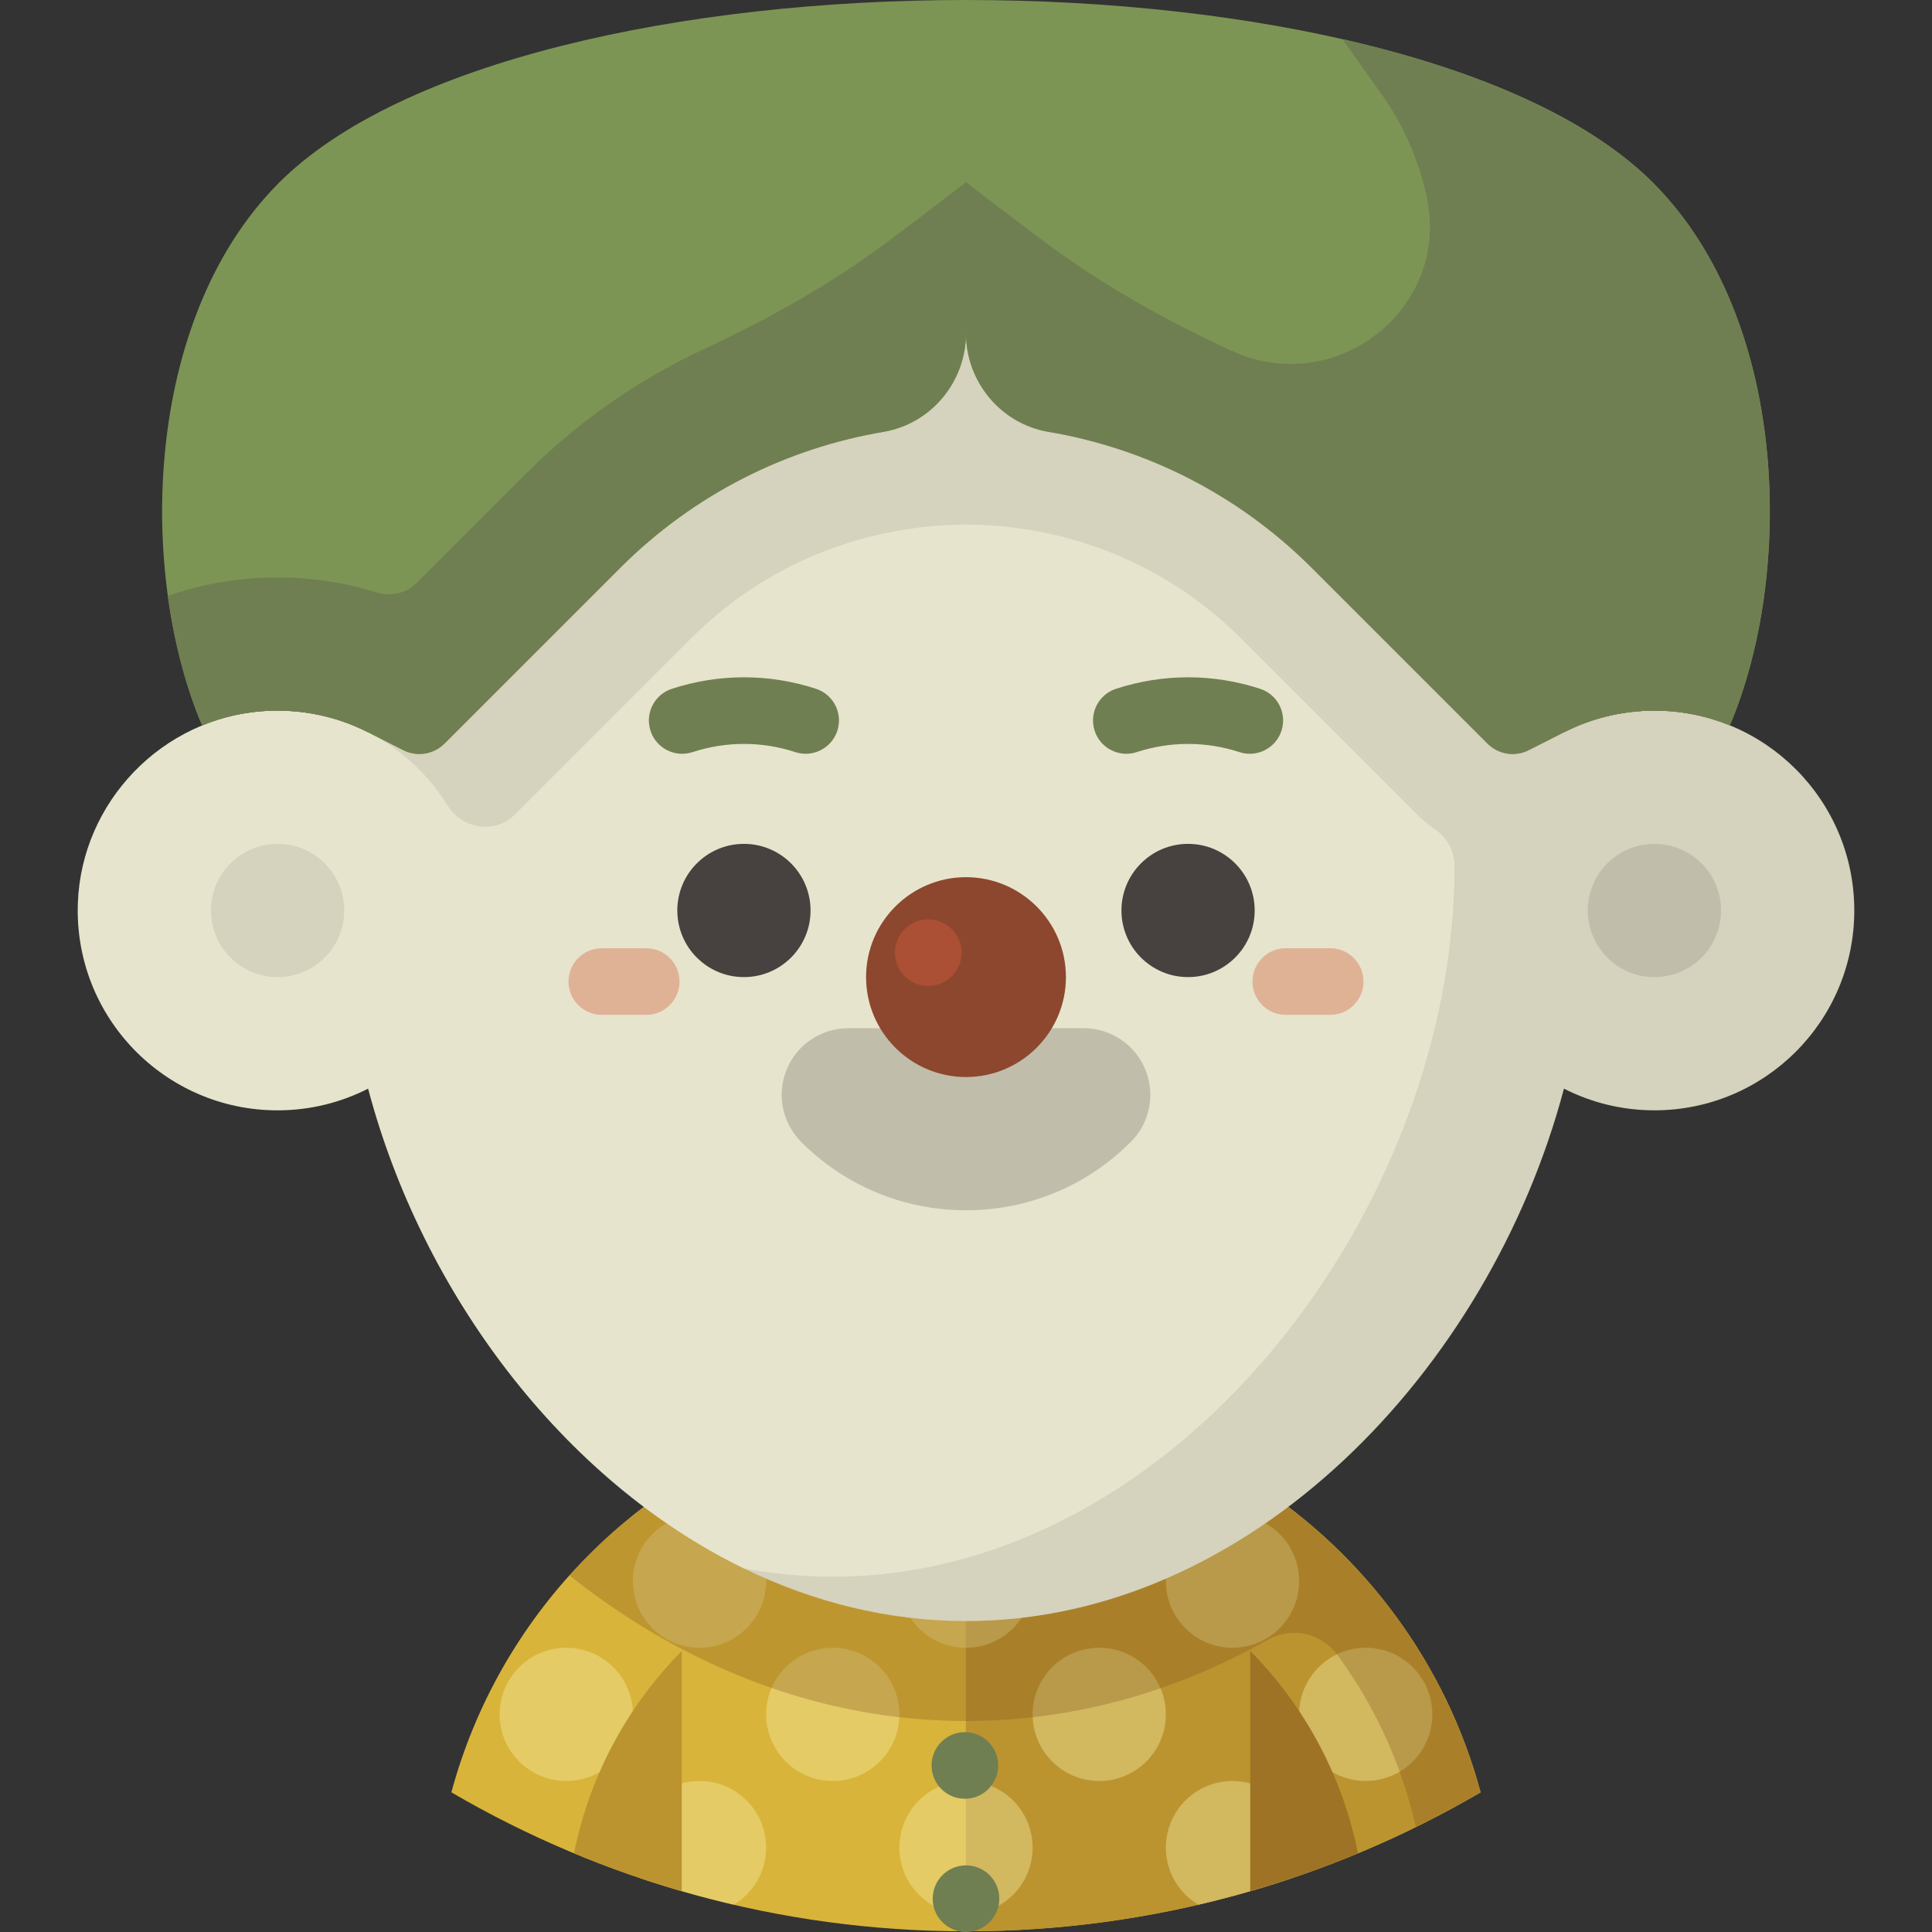
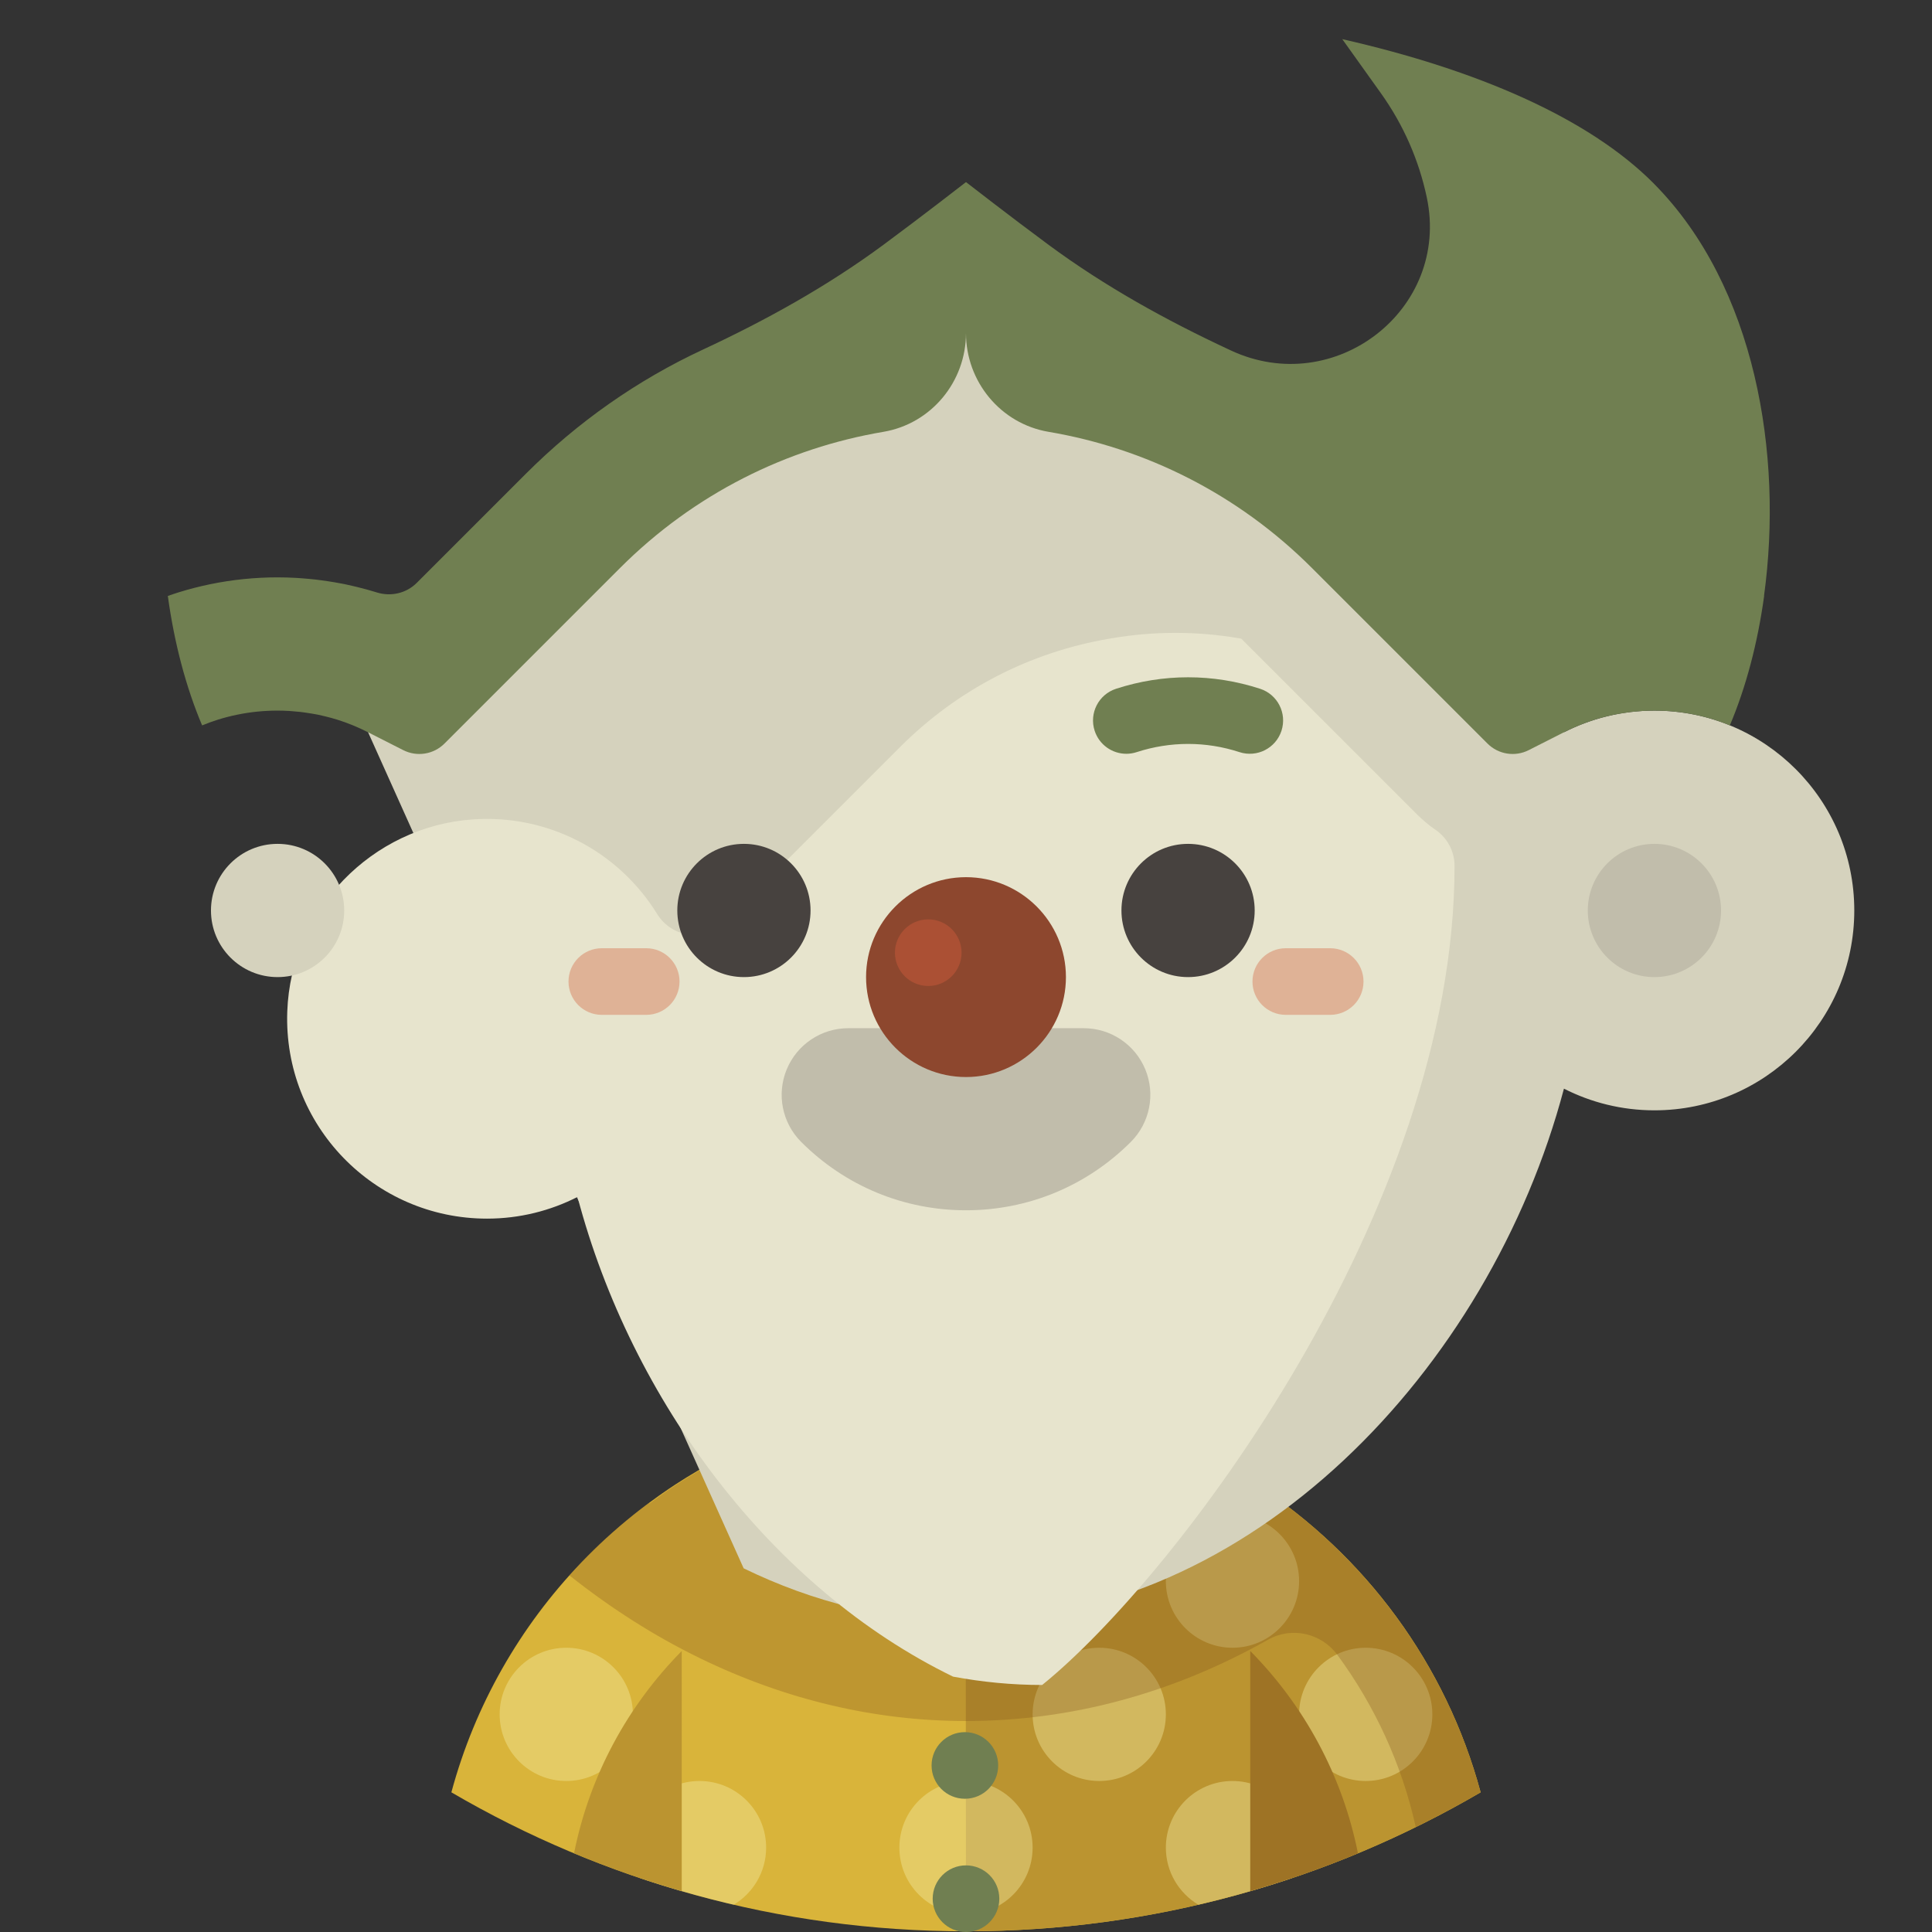
<svg xmlns="http://www.w3.org/2000/svg" height="800px" width="800px" version="1.1" id="Layer_1" viewBox="0 0 512 512" xml:space="preserve">
  <rect x="0" y="0" width="512" height="512" fill="#333333" stroke="none" />
  <path style="fill:#D9B43A;" d="M333.005,393.402c-0.001,0-0.001-0.001-0.002-0.001c-1.924-1.254-3.881-2.462-5.869-3.624  c-20.95-12.284-45.224-19.335-71.264-19.335s-50.055,7.05-71.004,19.335c-1.988,1.161-3.944,2.369-5.869,3.624  c-0.001,0-0.001,0.001-0.002,0.001l0,0c-0.001,0.001-0.004,0.002-0.005,0.004c-1.171,0.764-2.327,1.549-3.473,2.346  c-0.306,0.213-0.61,0.428-0.915,0.644c-0.918,0.649-1.828,1.309-2.731,1.979c-0.242,0.18-0.488,0.359-0.73,0.54  c-2.312,1.74-4.564,3.551-6.763,5.427c-0.169,0.145-0.338,0.29-0.506,0.435c-1.068,0.919-2.123,1.853-3.163,2.804  c-0.018,0.017-0.035,0.032-0.053,0.048c-2.252,2.061-4.433,4.197-6.547,6.399c-0.042,0.045-0.086,0.089-0.128,0.134  c-16.119,16.836-28.118,37.648-34.363,60.824c40.05,23.405,86.645,36.83,136.379,36.83s96.329-13.425,136.379-36.83  C383.228,441.024,361.737,412.126,333.005,393.402z" />
  <path style="fill:#BB9430;" d="M333.005,393.402c-0.001,0-0.001-0.001-0.002-0.001c-1.924-1.254-3.881-2.462-5.869-3.624  c-20.95-12.284-45.224-19.335-71.264-19.335l0.129,141.372c49.735,0,96.329-13.425,136.379-36.83  C383.228,441.024,361.737,412.126,333.005,393.402z" />
  <g style="opacity:0.4;">
-     <circle style="fill:#F6EEA4;" cx="185.379" cy="419.016" r="17.655" />
    <circle style="fill:#F6EEA4;" cx="150.069" cy="454.326" r="17.655" />
    <circle style="fill:#F6EEA4;" cx="256" cy="419.016" r="17.655" />
    <circle style="fill:#F6EEA4;" cx="256" cy="489.637" r="17.655" />
-     <circle style="fill:#F6EEA4;" cx="220.689" cy="454.326" r="17.655" />
    <circle style="fill:#F6EEA4;" cx="326.62" cy="419.016" r="17.655" />
    <circle style="fill:#F6EEA4;" cx="291.31" cy="454.326" r="17.655" />
    <circle style="fill:#F6EEA4;" cx="361.931" cy="454.326" r="17.655" />
    <path style="fill:#F6EEA4;" d="M203.034,489.637c0-9.75-7.905-17.655-17.655-17.655c-9.75,0-17.655,7.905-17.655,17.655   c0,2.928,0.724,5.683,1.986,8.114c8.08,2.717,16.33,5.064,24.73,7.019C199.582,501.683,203.034,496.07,203.034,489.637z" />
    <path style="fill:#F6EEA4;" d="M344.276,489.637c0-9.75-7.905-17.655-17.655-17.655c-9.75,0-17.655,7.905-17.655,17.655   c0,6.434,3.452,12.047,8.595,15.133c8.4-1.955,16.65-4.301,24.73-7.019C343.552,495.319,344.276,492.565,344.276,489.637z" />
  </g>
  <path style="opacity:0.3;fill:#80531A;enable-background:new    ;" d="M392.379,474.984c-5.831-21.639-16.689-41.208-31.221-57.415  c0.004-0.002,0.007-0.006,0.011-0.008c-0.079-0.088-0.166-0.161-0.245-0.248c-6.078-6.745-12.779-12.918-20.043-18.39l-0.504-0.169  c-2.432-1.816-4.913-3.568-7.462-5.226c-1.896-1.233-3.823-2.423-5.78-3.566c-20.739-12.149-44.817-19.166-70.55-19.322L256,370.443  v0.186c-0.097,0-0.192-0.005-0.288-0.005c-26.063,0-49.872,7.05-70.847,19.337c-0.932,0.544-1.856,1.099-2.773,1.665  c-0.887,0.546-1.767,1.104-2.64,1.669c-0.026,0.016-0.053,0.033-0.079,0.049c-0.001,0-0.002,0.001-0.002,0.002  c-0.094,0.061-0.191,0.12-0.286,0.181c0.002,0.004,0.005,0.006,0.007,0.009c-2.358,1.534-4.641,3.168-6.894,4.841l-0.326-0.006  c-0.242,0.18-0.488,0.359-0.73,0.54c-2.312,1.74-4.564,3.551-6.763,5.427c-0.169,0.145-0.338,0.29-0.506,0.435  c-1.068,0.919-2.123,1.853-3.163,2.804l-1.648,1.489c-1.698,1.535-3.281,3.189-4.852,4.854c-0.075,0.08-0.152,0.159-0.228,0.239  c-1.048,1.095-2.076,2.207-3.088,3.334c10.893,8.649,22.484,16.057,34.592,21.947c22.71,11.049,46.434,16.65,70.512,16.65  c27.813,0,54.915-7.363,80.07-21.565c6.248-3.528,14.105-1.735,18.354,4.045c9.85,13.399,17.042,28.865,20.774,45.628  C381.045,481.327,386.779,478.257,392.379,474.984z" />
  <g>
    <circle style="fill:#707F51;" cx="255.705" cy="467.862" r="8.828" />
    <circle style="fill:#707F51;" cx="256" cy="503.172" r="8.828" />
  </g>
  <path style="fill:#BB9430;" d="M152.125,491.147c9.267,3.856,18.792,7.213,28.546,10.035V437.53  C166.404,451.959,156.255,470.467,152.125,491.147z" />
  <path style="fill:#9E7325;" d="M331.328,437.53v63.652c9.754-2.821,19.279-6.179,28.546-10.035  C355.744,470.467,345.595,451.959,331.328,437.53z" />
  <path style="fill:#D5D2BD;" d="M438.437,188.322c-8.635,0-16.778,2.08-23.982,5.745c-0.001-0.002-0.001-0.006-0.002-0.008l0,0  c0-0.001-0.001-0.004-0.001-0.005c-0.561-2.122-1.158-4.238-1.79-6.345c-0.016-0.055-0.034-0.112-0.052-0.167  c-0.619-2.059-1.27-4.11-1.955-6.152c-0.028-0.084-0.058-0.167-0.086-0.251c-0.679-2.016-1.388-4.024-2.129-6.023  c-0.036-0.097-0.073-0.193-0.109-0.291c-0.738-1.981-1.507-3.952-2.305-5.913c-0.018-0.042-0.032-0.085-0.049-0.127  c-0.001,0-0.001,0.001-0.002,0.001c-0.593,0.267-1.189,0.531-1.776,0.812l-37.801-37.801c-5.488-5.488-11.332-10.51-17.468-15.068  c-19.541-14.516-42.139-24.218-66.435-28.366c-0.006-0.024-0.011-0.053-0.011-0.087h-52.966c0,0.034-0.005,0.064-0.012,0.087  c-31.925,5.45-60.935,20.466-83.903,43.433l-37.8,37.8l-0.002,0.001c-0.589-0.283-1.183-0.546-1.776-0.812  c-0.001,0-0.002-0.001-0.004-0.001c-0.028,0.069-0.053,0.14-0.081,0.209c-0.771,1.895-1.511,3.799-2.227,5.713  c-0.079,0.211-0.157,0.423-0.235,0.633c-0.7,1.893-1.372,3.795-2.016,5.704c-0.075,0.221-0.147,0.444-0.221,0.666  c-0.64,1.921-1.256,3.849-1.838,5.784c-0.053,0.175-0.102,0.352-0.154,0.527c-0.597,2.004-1.169,4.016-1.702,6.033  c0,0.001,0,0.001,0,0.002l99.528,221.57c18.299,8.903,38.162,13.983,58.927,13.983c75.276,0,138.759-66.581,158.458-141.1  c7.201,3.664,15.345,5.744,23.979,5.744c29.252,0,52.966-23.713,52.966-52.966S467.689,188.322,438.437,188.322z" />
-   <path style="fill:#E7E4CD;" d="M385.471,229.517c0-0.022,0-0.045,0-0.067c-0.001-3.792-1.882-7.359-5.003-9.511  c-1.76-1.214-3.43-2.598-4.985-4.152l-46.538-46.538c-15.2-15.201-34.391-25.123-55.497-28.698l-0.563-0.097  c-11.159-1.91-22.562-1.913-33.723-0.008l-0.612,0.105c-21.106,3.575-40.296,13.498-55.496,28.698l-46.537,46.537  c-0.038,0.038-0.074,0.074-0.112,0.112c-5.209,5.164-13.892,3.876-17.741-2.367c-5.102-8.276-12.417-15.042-21.12-19.472  c-0.001,0.002-0.001,0.006-0.002,0.008c-8.231-4.188-17.693-6.305-27.712-5.614c-26.825,1.85-48.237,24.023-49.198,50.895  c-1.078,30.136,23.034,54.906,52.93,54.906c8.639,0,16.787-2.081,23.991-5.75c14.265,53.96,51.48,103.756,99.519,127.124  c7.714,1.441,15.597,2.212,23.617,2.212C311.696,417.839,385.471,320.524,385.471,229.517z" />
+   <path style="fill:#E7E4CD;" d="M385.471,229.517c0-0.022,0-0.045,0-0.067c-0.001-3.792-1.882-7.359-5.003-9.511  c-1.76-1.214-3.43-2.598-4.985-4.152l-46.538-46.538l-0.563-0.097  c-11.159-1.91-22.562-1.913-33.723-0.008l-0.612,0.105c-21.106,3.575-40.296,13.498-55.496,28.698l-46.537,46.537  c-0.038,0.038-0.074,0.074-0.112,0.112c-5.209,5.164-13.892,3.876-17.741-2.367c-5.102-8.276-12.417-15.042-21.12-19.472  c-0.001,0.002-0.001,0.006-0.002,0.008c-8.231-4.188-17.693-6.305-27.712-5.614c-26.825,1.85-48.237,24.023-49.198,50.895  c-1.078,30.136,23.034,54.906,52.93,54.906c8.639,0,16.787-2.081,23.991-5.75c14.265,53.96,51.48,103.756,99.519,127.124  c7.714,1.441,15.597,2.212,23.617,2.212C311.696,417.839,385.471,320.524,385.471,229.517z" />
  <circle style="fill:#C1BDAB;" cx="438.437" cy="241.287" r="17.655" />
  <circle style="fill:#D5D2BD;" cx="73.563" cy="241.287" r="17.655" />
  <g>
    <path style="fill:#DFB296;" d="M171.255,268.947h-11.77c-4.876,0-8.828-3.952-8.828-8.828s3.951-8.828,8.828-8.828h11.77   c4.876,0,8.828,3.952,8.828,8.828S176.131,268.947,171.255,268.947z" />
    <path style="fill:#DFB296;" d="M352.515,268.947h-11.77c-4.876,0-8.828-3.952-8.828-8.828s3.951-8.828,8.828-8.828h11.77   c4.876,0,8.828,3.952,8.828,8.828S357.391,268.947,352.515,268.947z" />
  </g>
  <path style="fill:#C1BDAB;" d="M256,320.736c-16.488,0-32.001-6.432-43.68-18.114c-5.049-5.049-6.559-12.643-3.826-19.241  c2.733-6.597,9.17-10.898,16.311-10.898h62.391c7.141,0,13.578,4.301,16.311,10.898s1.223,14.191-3.826,19.241  C288,314.303,272.487,320.736,256,320.736z" />
  <path style="fill:#8D472E;" d="M256,232.46c-14.603,0-26.483,11.88-26.483,26.483s11.88,26.483,26.483,26.483  c14.603,0,26.483-11.88,26.483-26.483S270.603,232.46,256,232.46z" />
  <path style="fill:#AB5034;" d="M245.995,261.297c-4.868,0-8.828-3.959-8.828-8.828c0-4.868,3.959-8.828,8.828-8.828  s8.828,3.959,8.828,8.828C254.823,257.337,250.863,261.297,245.995,261.297z" />
  <g>
    <circle style="fill:#47423F;" cx="197.149" cy="241.287" r="17.655" />
    <circle style="fill:#47423F;" cx="314.85" cy="241.287" r="17.655" />
  </g>
  <g>
-     <path style="fill:#707F51;" d="M180.785,199.762c-3.722,0-7.182-2.372-8.393-6.103c-1.507-4.636,1.031-9.616,5.667-11.123   c12.505-4.063,25.708-4.063,38.183-0.001c4.636,1.509,7.17,6.491,5.661,11.126c-1.508,4.636-6.489,7.173-11.126,5.661   c-8.904-2.899-18.331-2.897-27.263,0.005C182.608,199.622,181.69,199.762,180.785,199.762z" />
    <path style="fill:#707F51;" d="M298.486,199.762c-3.722,0-7.182-2.372-8.393-6.103c-1.507-4.636,1.031-9.616,5.667-11.123   c12.505-4.063,25.708-4.063,38.183-0.001c4.636,1.509,7.17,6.491,5.661,11.126c-1.508,4.636-6.489,7.173-11.126,5.661   c-8.904-2.899-18.331-2.897-27.263,0.005C300.31,199.622,299.391,199.762,298.486,199.762z" />
  </g>
-   <path style="fill:#7C9554;" d="M438.437,48.807c-0.079-0.08-0.153-0.164-0.233-0.242C405.995,16.189,330.998,0,256,0  S106.005,16.189,73.796,48.565c-0.079,0.08-0.154,0.162-0.233,0.242C37.914,84.93,36.499,151.98,53.567,192.24  c1.389-0.567,2.801-1.088,4.247-1.536c1.658-0.516,3.352-0.952,5.076-1.305c3.446-0.706,7.017-1.077,10.673-1.077  c1.01,0,2.01,0.034,3.006,0.091c0.293,0.016,0.583,0.045,0.875,0.067c0.713,0.052,1.424,0.113,2.129,0.192  c0.31,0.035,0.618,0.077,0.926,0.118c0.706,0.092,1.408,0.198,2.106,0.318c0.267,0.046,0.533,0.093,0.798,0.142  c0.277,0.052,0.558,0.093,0.833,0.148c0.514,0.105,1.02,0.233,1.529,0.353c0.153,0.036,0.306,0.068,0.458,0.106  c1.04,0.255,2.073,0.531,3.088,0.846c2.857,0.889,5.601,2.026,8.228,3.362l9.331,4.733c3.632,1.843,8.038,1.141,10.918-1.74  l8.739-8.736l37.8-37.8c19.726-19.726,44.237-31.753,69.801-36.082c12.683-2.148,21.87-13.299,21.87-26.164  c0,12.864,9.187,24.016,21.87,26.164c25.564,4.329,50.076,16.357,69.802,36.082l37.8,37.8l8.738,8.738  c2.88,2.88,7.286,3.582,10.918,1.74l9.331-4.733c2.627-1.336,5.372-2.474,8.228-3.362c1.016-0.315,2.048-0.591,3.088-0.846  c0.152-0.038,0.306-0.069,0.458-0.106c0.508-0.12,1.015-0.247,1.529-0.353c0.275-0.057,0.557-0.097,0.833-0.148  c0.265-0.049,0.531-0.097,0.798-0.142c0.697-0.12,1.398-0.226,2.106-0.318c0.308-0.041,0.617-0.082,0.926-0.118  c0.705-0.08,1.416-0.14,2.129-0.192c0.292-0.021,0.581-0.049,0.875-0.067c0.996-0.055,1.997-0.091,3.006-0.091  c3.657,0,7.227,0.371,10.674,1.076c1.724,0.353,3.418,0.79,5.076,1.305c1.445,0.45,2.858,0.97,4.247,1.536  C475.501,151.98,474.086,84.93,438.437,48.807z" />
  <path style="fill:#707F51;" d="M438.437,48.807c-0.079-0.08-0.153-0.164-0.233-0.242c-17.328-17.417-47.05-30.142-82.483-38.189  l10.236,14.331c6.056,8.478,10.1,17.888,12.157,27.604c6.301,29.742-24.449,53.442-51.974,40.535  c-0.129-0.061-0.259-0.121-0.388-0.181c-16.754-7.802-32.965-16.784-47.833-27.762C268.005,57.582,256,48.257,256,48.257  s-12.003,9.324-21.919,16.644c-14.869,10.977-31.079,19.96-47.834,27.762c-17.283,8.048-33.113,19.116-46.886,32.889l-28.911,28.911  c-2.771,2.771-6.847,3.708-10.587,2.541c-0.02-0.006-0.04-0.013-0.06-0.019c-1.61-0.501-3.302-0.967-5.166-1.424  c-0.274-0.068-0.551-0.132-0.845-0.199l-0.214-0.051c-0.737-0.177-1.475-0.347-2.275-0.512c-0.518-0.106-1.039-0.201-1.601-0.297  c-0.365-0.067-0.731-0.132-1.099-0.195c-1.164-0.2-2.335-0.378-3.536-0.534l-0.147-0.02c-0.457-0.06-0.915-0.119-1.374-0.171  c-1.176-0.133-2.359-0.238-3.519-0.323c-0.484-0.04-0.966-0.077-1.484-0.106c-1.747-0.095-3.376-0.144-4.979-0.144  c-5.964,0-11.935,0.603-17.756,1.794c-2.852,0.584-5.706,1.318-8.47,2.177c-0.95,0.295-1.901,0.624-2.857,0.959  c1.711,12.506,4.821,24.238,9.087,34.298c1.389-0.567,2.801-1.088,4.247-1.536c1.658-0.516,3.352-0.952,5.076-1.305  c3.446-0.706,7.017-1.077,10.673-1.077c1.01,0,2.01,0.034,3.006,0.091c0.293,0.016,0.583,0.045,0.875,0.067  c0.713,0.052,1.424,0.113,2.129,0.192c0.31,0.035,0.618,0.077,0.926,0.118c0.706,0.092,1.408,0.198,2.106,0.318  c0.267,0.046,0.533,0.093,0.798,0.142c0.277,0.052,0.558,0.093,0.833,0.148c0.514,0.105,1.02,0.233,1.529,0.353  c0.153,0.036,0.306,0.068,0.458,0.106c1.04,0.255,2.073,0.531,3.088,0.846c2.857,0.889,5.601,2.026,8.228,3.362l9.331,4.734  c3.632,1.842,8.038,1.141,10.918-1.74l8.739-8.737l37.8-37.8c19.726-19.726,44.237-31.753,69.801-36.082  c12.683-2.148,21.87-13.299,21.87-26.164c0,12.864,9.187,24.016,21.87,26.164c25.564,4.329,50.076,16.357,69.802,36.082l37.8,37.8  l8.738,8.738c2.88,2.88,7.286,3.582,10.918,1.74l9.331-4.734c2.627-1.336,5.372-2.474,8.228-3.362  c1.016-0.315,2.048-0.591,3.088-0.846c0.152-0.038,0.306-0.069,0.458-0.106c0.508-0.12,1.015-0.247,1.529-0.353  c0.275-0.056,0.557-0.097,0.833-0.148c0.265-0.049,0.531-0.097,0.798-0.142c0.697-0.12,1.398-0.226,2.106-0.318  c0.308-0.041,0.617-0.082,0.926-0.118c0.705-0.08,1.416-0.14,2.129-0.192c0.292-0.021,0.581-0.049,0.875-0.067  c0.996-0.055,1.997-0.091,3.006-0.091c3.657,0,7.227,0.371,10.674,1.076c1.724,0.353,3.418,0.79,5.076,1.305  c1.445,0.45,2.858,0.97,4.247,1.536c4.264-10.06,7.375-21.794,9.087-34.298c-0.011-0.004-0.02-0.007-0.031-0.011  C472.631,120.392,465.181,75.905,438.437,48.807z" />
</svg>